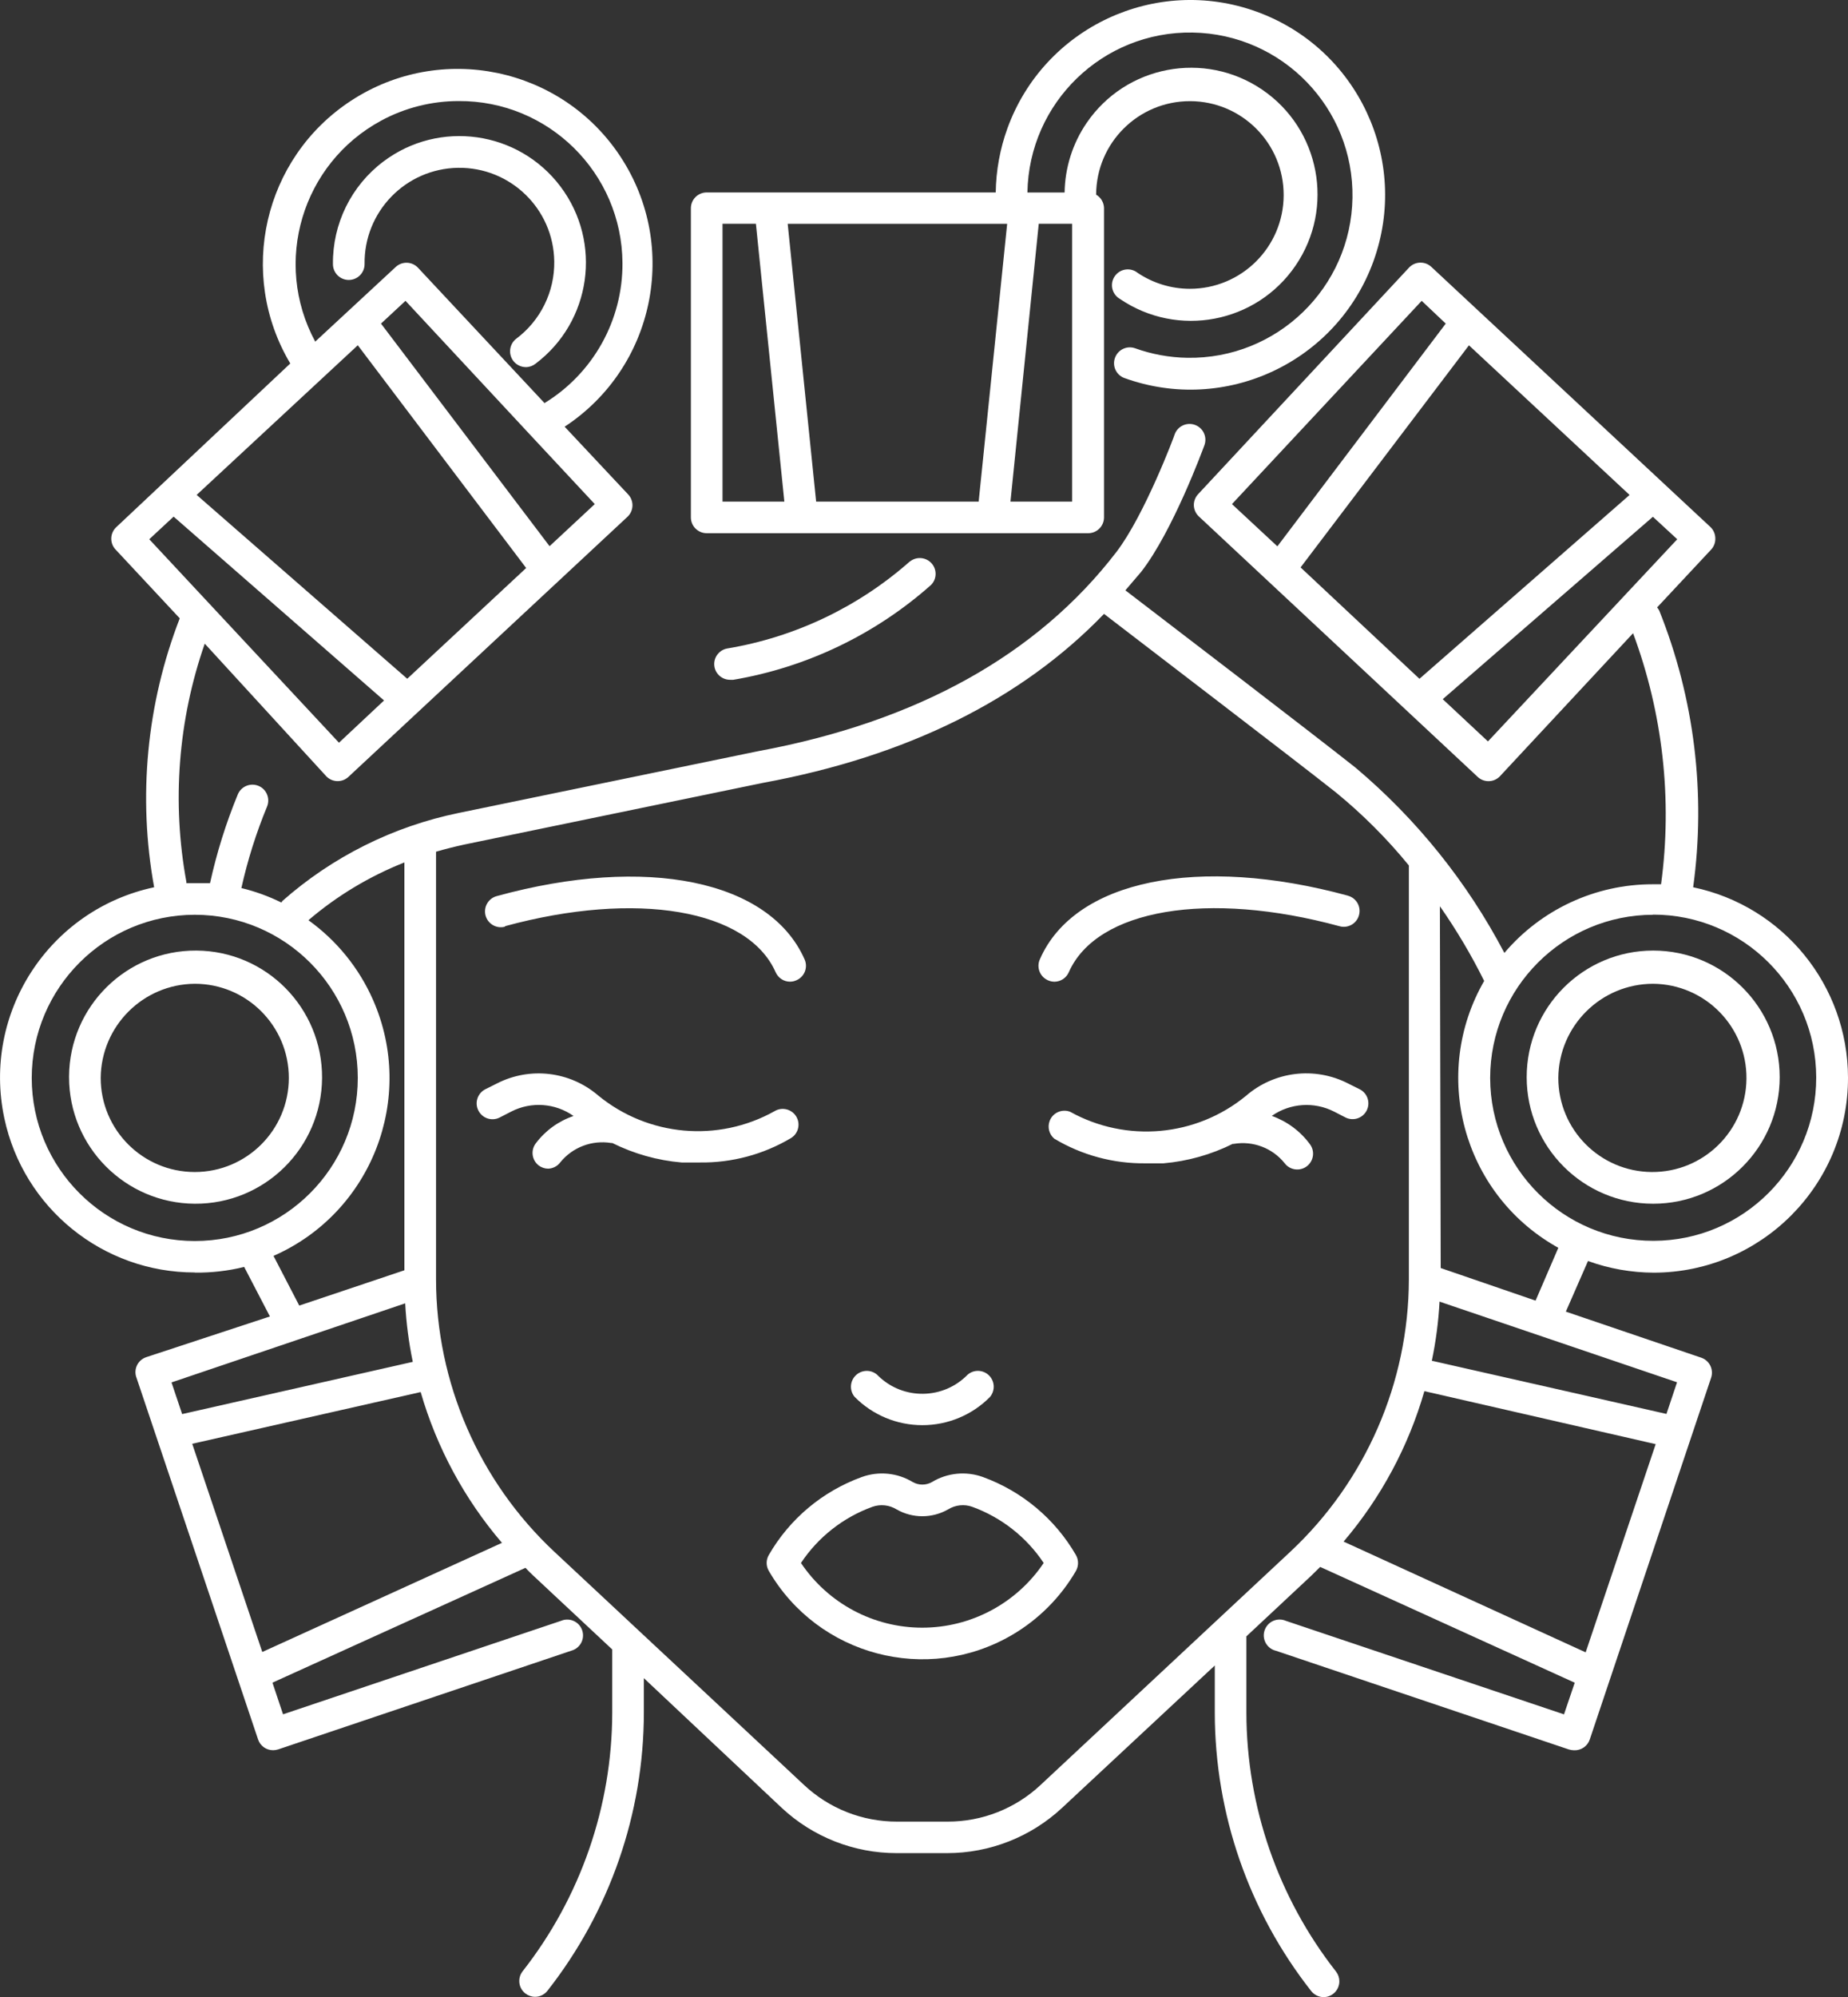
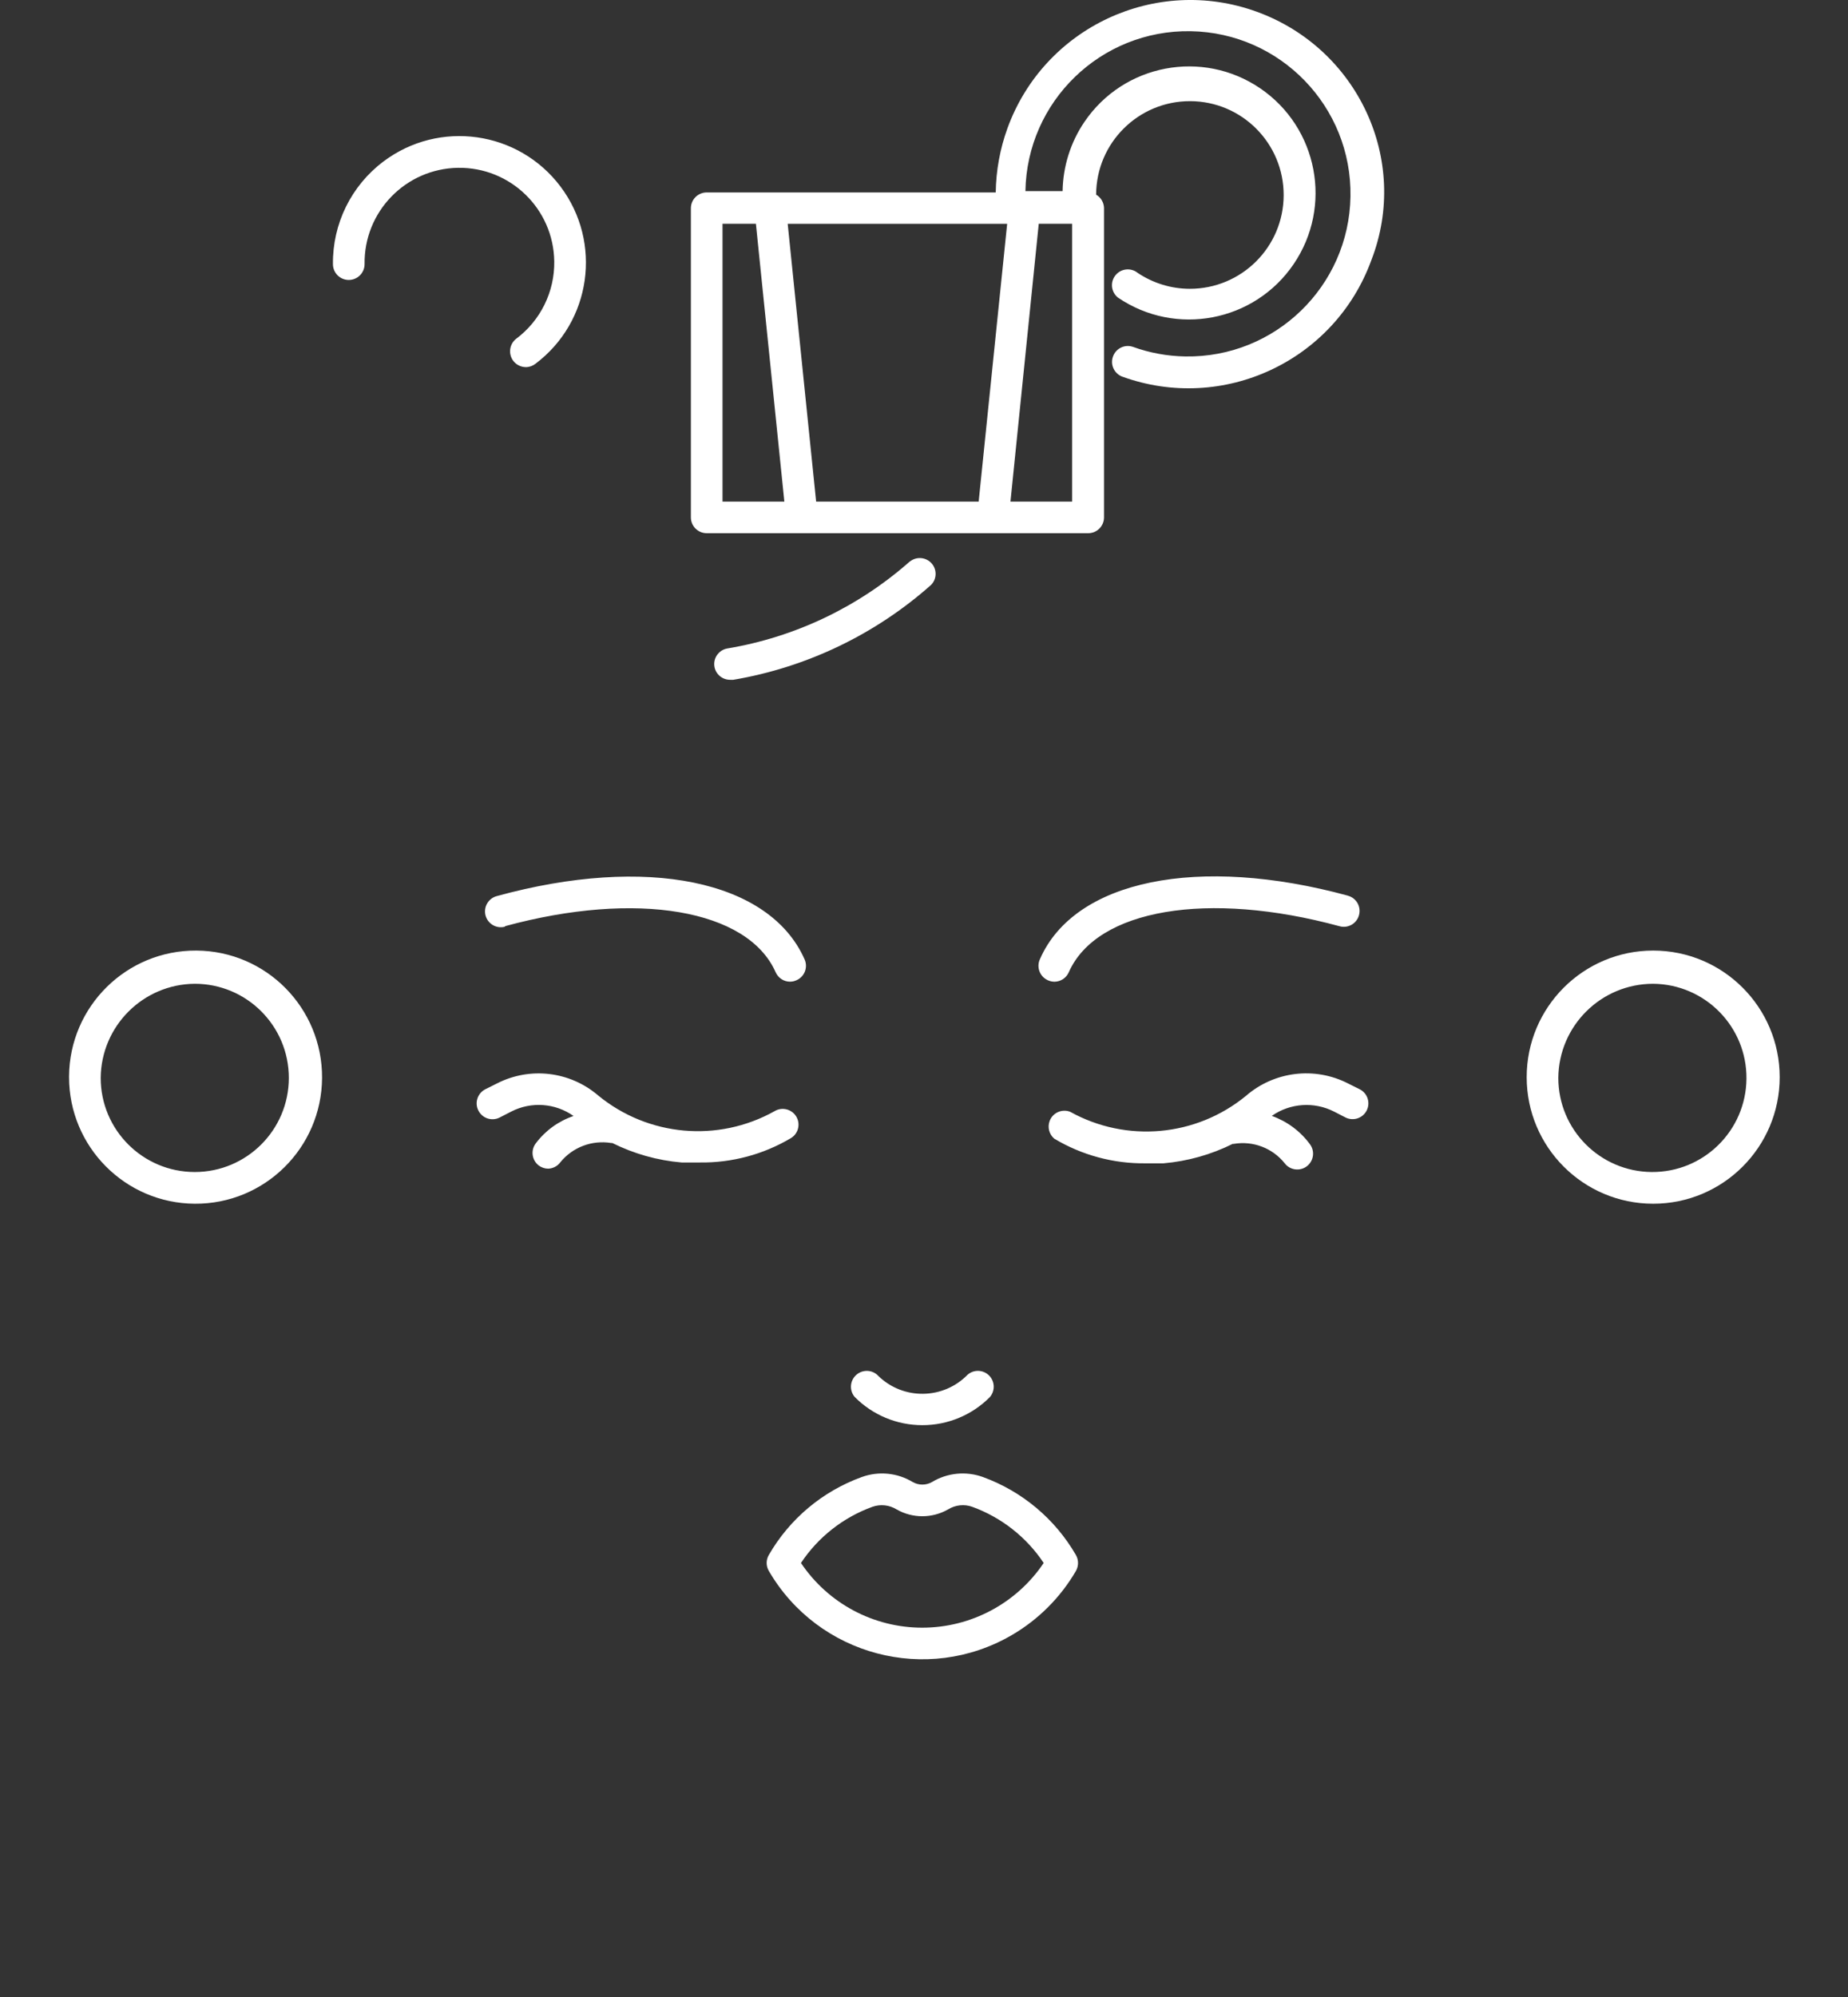
<svg xmlns="http://www.w3.org/2000/svg" xml:space="preserve" data-sanitized-enable-background="new 0 0 37.033 40" viewBox="0 0 37.033 40" height="40px" width="37.033px" y="0px" x="0px" id="Layer_1" version="1.1">
  <rect x="0" y="0" width="37.033" height="40" fill="#333333" stroke="none" />
  <g>
    <path d="M27.25,21.817l-0.002-0.001l-0.234-0.117c-0.669-0.342-1.48-0.243-2.047,0.25   c-0.999,0.818-2.395,0.943-3.523,0.317c-0.163-0.062-0.347,0.019-0.409,0.183c-0.048,0.126-0.011,0.269,0.092,0.356   c0.551,0.33,1.183,0.501,1.825,0.494h0.364c0.483-0.042,0.954-0.174,1.388-0.39c0.007,0.002,0.015,0.002,0.022,0   c0.384-0.064,0.773,0.083,1.017,0.387c0.105,0.14,0.304,0.168,0.444,0.063c0.139-0.105,0.168-0.303,0.063-0.443   c-0.192-0.261-0.458-0.458-0.764-0.567c0.368-0.257,0.848-0.29,1.248-0.086l0.234,0.12c0.154,0.074,0.339,0.012,0.418-0.139   C27.467,22.088,27.406,21.897,27.25,21.817L27.25,21.817z M27.011,17.938c-2.991-0.814-5.472-0.317-6.169,1.267   c-0.076,0.158-0.01,0.347,0.148,0.423c0.003,0.002,0.007,0.003,0.01,0.005c0.041,0.019,0.085,0.028,0.13,0.029   c0.125-0.001,0.238-0.075,0.288-0.19c0.561-1.267,2.791-1.638,5.424-0.922c0.169,0.048,0.344-0.05,0.391-0.219   c0.048-0.169-0.05-0.344-0.219-0.391C27.013,17.939,27.012,17.939,27.011,17.938L27.011,17.938z M15.956,22.361   c-0.091-0.149-0.286-0.197-0.435-0.106l-0.002,0.001c-1.131,0.631-2.532,0.505-3.533-0.317c-0.564-0.483-1.363-0.578-2.025-0.241   l-0.234,0.117c-0.157,0.079-0.22,0.27-0.141,0.426c0.079,0.157,0.27,0.22,0.426,0.141l0,0l0.234-0.12   c0.4-0.205,0.881-0.17,1.248,0.089c-0.302,0.102-0.566,0.293-0.757,0.548c-0.106,0.139-0.079,0.338,0.06,0.444   c0.055,0.041,0.122,0.063,0.19,0.063c0.095-0.004,0.184-0.05,0.241-0.127c0.246-0.303,0.635-0.45,1.02-0.387h0.022   c0.434,0.216,0.905,0.349,1.388,0.39h0.364c0.643,0.009,1.275-0.16,1.828-0.488C15.999,22.704,16.046,22.51,15.956,22.361   L15.956,22.361z M16.124,19.215L16.124,19.215c-0.7-1.585-3.169-2.092-6.169-1.268c-0.169,0.045-0.27,0.219-0.225,0.388   s0.219,0.27,0.388,0.225c0.001,0,0.003-0.001,0.004-0.001v-0.01c2.633-0.716,4.864-0.336,5.421,0.922   c0.051,0.116,0.165,0.191,0.291,0.19c0.044-0.001,0.087-0.01,0.127-0.029C16.122,19.563,16.195,19.375,16.124,19.215z    M21.561,31.144c-0.418-0.723-1.078-1.276-1.863-1.562c-0.339-0.123-0.715-0.086-1.023,0.101c-0.119,0.067-0.264,0.067-0.383,0   c-0.308-0.187-0.684-0.224-1.023-0.101c-0.786,0.285-1.446,0.838-1.863,1.562c-0.057,0.098-0.057,0.219,0,0.317   c0.989,1.7,3.169,2.276,4.869,1.287c0.533-0.31,0.977-0.754,1.287-1.287C21.617,31.363,21.617,31.242,21.561,31.144z    M18.481,32.599c-0.975,0-1.887-0.486-2.43-1.296c0.345-0.519,0.847-0.913,1.432-1.125c0.16-0.056,0.337-0.038,0.482,0.051   c0.321,0.184,0.715,0.184,1.036,0c0.145-0.089,0.322-0.108,0.482-0.051c0.585,0.213,1.087,0.607,1.432,1.125   C20.37,32.113,19.457,32.599,18.481,32.599L18.481,32.599z M19.803,27.532c-0.119-0.102-0.294-0.102-0.412,0   c-0.488,0.501-1.291,0.512-1.792,0.023c-0.008-0.008-0.016-0.015-0.023-0.023c-0.133-0.114-0.333-0.098-0.447,0.035   c-0.102,0.119-0.102,0.294,0,0.412c0.357,0.361,0.845,0.564,1.353,0.564c0.509,0.001,0.998-0.202,1.356-0.564   C19.951,27.846,19.936,27.646,19.803,27.532L19.803,27.532z M18.654,11.267c-0.115-0.112-0.295-0.121-0.42-0.021l-0.006,0.003   c-1.032,0.91-2.299,1.513-3.656,1.739c-0.172,0.032-0.286,0.197-0.254,0.369c0,0,0,0,0,0l0,0.001   c0.029,0.151,0.163,0.259,0.317,0.257h0.06c1.473-0.25,2.847-0.909,3.964-1.901C18.781,11.59,18.779,11.39,18.654,11.267   C18.654,11.267,18.654,11.267,18.654,11.267L18.654,11.267z M3.935,19.038c-1.4-0.009-2.542,1.119-2.551,2.519l0,0.016   c0,1.394,1.125,2.526,2.519,2.535c1.4,0.009,2.542-1.119,2.551-2.519C6.462,20.188,5.335,19.046,3.935,19.038z M3.903,23.473   c-1.041,0-1.885-0.844-1.885-1.885c0.009-1.038,0.848-1.877,1.885-1.885c1.041,0,1.885,0.844,1.885,1.885   C5.788,22.629,4.944,23.473,3.903,23.473z" fill="#FFFFFF" />
-     <path d="M33.141,25.489c2.154-0.005,3.897-1.755,3.892-3.909c-0.004-1.844-1.298-3.433-3.103-3.81   c0.258-1.874,0.025-3.782-0.678-5.538c-0.012-0.024-0.027-0.046-0.044-0.067l1.084-1.16c0.057-0.062,0.086-0.144,0.082-0.228   c-0.002-0.084-0.037-0.164-0.098-0.222l-5.592-5.209c-0.127-0.12-0.328-0.114-0.448,0.014l-0.002,0.002L24.01,9.897   c-0.057,0.061-0.088,0.142-0.086,0.225c0.003,0.084,0.039,0.164,0.101,0.222l5.58,5.209c0.124,0.123,0.323,0.123,0.447,0   l2.674-2.871c0.597,1.605,0.79,3.332,0.561,5.028h-0.171c-1.144,0-2.229,0.503-2.969,1.375c-0.744-1.418-1.757-2.678-2.982-3.71   c-0.868-0.688-3.723-2.871-4.613-3.552c0.105-0.12,0.206-0.244,0.317-0.371c0.634-0.814,1.236-2.452,1.267-2.535   c0.06-0.164-0.024-0.347-0.189-0.407c-0.164-0.06-0.347,0.024-0.407,0.189l0,0c0,0.016-0.602,1.616-1.166,2.354   c-1.584,2.063-3.999,3.403-7.183,3.992l-5.995,1.236c-1.315,0.269-2.537,0.879-3.542,1.768c0,0,0,0.019-0.019,0.025   c-0.255-0.125-0.523-0.222-0.798-0.288c0.125-0.559,0.297-1.106,0.516-1.635c0.065-0.163-0.014-0.348-0.176-0.413   c-0.16-0.064-0.342,0.011-0.41,0.169c-0.238,0.576-0.424,1.172-0.558,1.781H3.735v-0.025c-0.293-1.596-0.166-3.24,0.368-4.772   l2.44,2.661c0.124,0.123,0.323,0.123,0.447,0l5.592-5.209c0.123-0.124,0.123-0.323,0-0.447l-1.267-1.35   c1.802-1.183,2.304-3.603,1.121-5.405S8.831,0.838,7.029,2.021c-1.746,1.146-2.28,3.464-1.212,5.259l-3.485,3.276   c-0.129,0.119-0.137,0.319-0.018,0.448l0.002,0.002l1.286,1.378c-0.664,1.714-0.842,3.578-0.513,5.386   c-2.107,0.449-3.451,2.52-3.002,4.627c0.384,1.801,1.975,3.089,3.817,3.088v0.003c0.333,0.004,0.665-0.034,0.989-0.114l0.516,0.992   L2.934,27.18c-0.167,0.054-0.258,0.232-0.204,0.399c0.001,0.004,0.003,0.009,0.005,0.013l2.437,7.246   c0.043,0.129,0.165,0.216,0.301,0.215c0.034,0,0.069-0.006,0.101-0.016l5.874-1.977c0.169-0.045,0.27-0.218,0.225-0.388   c-0.045-0.169-0.218-0.27-0.388-0.225c-0.014,0.004-0.027,0.008-0.04,0.014l-5.573,1.873l-0.212-0.634l5.07-2.3   c0.051,0.054,0.101,0.105,0.155,0.155l1.584,1.48v1.267c-0.004,1.879-0.637,3.702-1.797,5.18c-0.107,0.139-0.081,0.338,0.058,0.444   c0.055,0.042,0.123,0.066,0.193,0.066c0.098,0,0.19-0.046,0.25-0.124c1.247-1.588,1.927-3.548,1.93-5.567v-0.691l2.763,2.598   c0.625,0.583,1.449,0.907,2.303,0.906h1.011c0.855,0,1.678-0.324,2.303-0.906l3.061-2.852v0.951   c0.003,2.019,0.682,3.979,1.93,5.567c0.06,0.078,0.152,0.123,0.25,0.124c0.175,0,0.317-0.143,0.316-0.318   c0-0.07-0.023-0.137-0.066-0.193c-1.16-1.478-1.792-3.302-1.797-5.18v-1.534l1.302-1.217l0.177-0.174l5.101,2.319l-0.215,0.634   l-5.573-1.873c-0.161-0.07-0.347,0.004-0.417,0.165c-0.07,0.161,0.004,0.347,0.165,0.417c0.017,0.007,0.034,0.013,0.052,0.017   l5.871,1.977c0.033,0.01,0.067,0.015,0.101,0.016c0.142,0.007,0.272-0.081,0.317-0.215l2.433-7.249   c0.054-0.165-0.035-0.344-0.2-0.399l-2.712-0.922l0.444-1.014C32.246,25.409,32.692,25.487,33.141,25.489L33.141,25.489z    M24.688,10.096l3.802-4.071l0.482,0.456l-3.374,4.461L24.688,10.096L24.688,10.096z M26.063,11.364l3.374-4.448l3.219,2.997   l-4.211,3.682L26.063,11.364z M29.818,14.849l-0.906-0.846l4.211-3.653l0.488,0.45L29.818,14.849z M11.919,10.096l-0.906,0.843   L7.635,6.481l0.491-0.456l2.484,2.668L11.919,10.096z M7.639,2.416c0.477-0.258,1.01-0.392,1.552-0.392   c1.802-0.011,3.272,1.442,3.283,3.244c0.007,1.144-0.586,2.208-1.562,2.805L8.377,5.363C8.258,5.235,8.058,5.228,7.93,5.347   L6.317,6.842C5.46,5.255,6.052,3.273,7.639,2.416z M7.17,6.915l3.374,4.461l-2.383,2.218l-4.22-3.682   C3.941,9.912,7.17,6.915,7.17,6.915z M2.991,10.8l0.488-0.453l4.217,3.682l-0.903,0.846C6.793,14.874,2.991,10.8,2.991,10.8z    M29.742,19.646c-1.072,1.862-0.432,4.241,1.43,5.313c0.019,0.011,0.037,0.021,0.056,0.032l-0.456,1.058l-1.901-0.653l-0.016-7.246   C29.187,18.626,29.484,19.126,29.742,19.646L29.742,19.646z M8.104,17.273v8.168l-2.107,0.707l-0.516-0.995   c1.967-0.865,2.86-3.161,1.994-5.128c-0.281-0.638-0.728-1.189-1.294-1.595C6.754,17.94,7.404,17.55,8.104,17.273z M3.903,24.855   c-1.804,0-3.267-1.463-3.267-3.267c0.002-1.803,1.463-3.265,3.267-3.267c1.804,0,3.267,1.463,3.267,3.267   C7.17,23.392,5.707,24.855,3.903,24.855z M3.437,27.687l4.683-1.584c0.021,0.394,0.072,0.786,0.152,1.172L3.65,28.321   C3.65,28.321,3.437,27.687,3.437,27.687z M5.256,33.086l-1.404-4.17l4.578-1.036c0.321,1.111,0.876,2.141,1.629,3.02L5.256,33.086z    M25.857,31.078l-5,4.667c-0.506,0.476-1.175,0.74-1.869,0.738h-1.011c-0.695,0.002-1.364-0.262-1.869-0.738l-5-4.667   c-1.51-1.413-2.368-3.388-2.37-5.456v-8.564c0.184-0.054,0.374-0.101,0.564-0.143l5.988-1.236c2.89-0.532,5.18-1.67,6.834-3.384   c0.827,0.637,3.767,2.88,4.645,3.574c0.536,0.438,1.026,0.928,1.464,1.464v8.292C28.228,27.692,27.368,29.666,25.857,31.078   L25.857,31.078z M31.776,33.093l-4.851-2.218c0.748-0.878,1.3-1.905,1.619-3.013l4.635,1.061L31.776,33.093z M33.607,27.684   l-0.212,0.634l-4.702-1.065c0.082-0.392,0.134-0.789,0.155-1.188l0.006,0.006L33.607,27.684z M29.862,21.591v-0.003   c0.002-1.803,1.463-3.265,3.267-3.267l-0.006-0.003c1.804-0.003,3.27,1.456,3.273,3.26c0.003,1.804-1.456,3.27-3.26,3.273   C31.331,24.855,29.866,23.395,29.862,21.591z" fill="#FFFFFF" />
-     <path d="M33.129,19.038c-1.4,0-2.535,1.135-2.535,2.535s1.135,2.535,2.535,2.535s2.535-1.135,2.535-2.535   S34.529,19.038,33.129,19.038z M33.097,23.473c-1.035-0.009-1.869-0.85-1.869-1.885c0.009-1.044,0.857-1.885,1.901-1.885   c1.041,0.009,1.878,0.86,1.869,1.901C34.989,22.645,34.138,23.482,33.097,23.473z M11.232,3.736   C10.39,2.618,8.801,2.393,7.683,3.235C7.038,3.72,6.663,4.483,6.672,5.29c0,0.175,0.142,0.317,0.317,0.317   c0.175,0,0.317-0.142,0.317-0.317C7.291,4.24,8.129,3.377,9.179,3.361c1.05-0.015,1.913,0.823,1.928,1.873   c0.009,0.609-0.275,1.186-0.763,1.551c-0.138,0.107-0.163,0.306-0.056,0.445c0.06,0.077,0.152,0.122,0.249,0.123   c0.07,0,0.138-0.024,0.193-0.067C11.85,6.444,12.074,4.855,11.232,3.736L11.232,3.736z M25.185,0.235   C23.16-0.5,20.923,0.546,20.188,2.571c-0.149,0.412-0.228,0.846-0.234,1.283h-5.792c-0.175,0-0.317,0.142-0.317,0.317v6.191   c0,0.175,0.142,0.317,0.317,0.317h7.645c0.175,0,0.317-0.142,0.317-0.317V4.165c-0.003-0.11-0.063-0.211-0.158-0.266   c0.003-1.038,0.847-1.876,1.885-1.873c1.038,0.003,1.876,0.847,1.873,1.885c-0.003,1.038-0.847,1.876-1.885,1.873   c-0.371-0.001-0.734-0.113-1.042-0.32c-0.137-0.109-0.336-0.086-0.445,0.051c-0.109,0.137-0.086,0.336,0.051,0.445   c0.013,0.01,0.026,0.019,0.04,0.027c1.158,0.787,2.734,0.487,3.521-0.67s0.487-2.734-0.67-3.521   c-1.158-0.787-2.734-0.487-3.521,0.67c-0.279,0.41-0.431,0.893-0.439,1.389h-0.745c0.03-1.799,1.512-3.233,3.311-3.203   c1.799,0.03,3.233,1.512,3.203,3.311c-0.03,1.799-1.512,3.233-3.311,3.203c-0.359-0.006-0.714-0.071-1.051-0.193   c-0.166-0.055-0.345,0.035-0.4,0.202c-0.053,0.16,0.028,0.332,0.185,0.394c2.025,0.735,4.262-0.311,4.997-2.336   C28.256,3.207,27.21,0.97,25.185,0.235L25.185,0.235z M14.479,10.046V4.482h0.669l0.57,5.564H14.479z M19.612,10.046h-3.257   l-0.57-5.564h4.398L19.612,10.046L19.612,10.046z M20.816,4.482h0.669v5.564h-1.236L20.816,4.482z" fill="#FFFFFF" />
+     <path d="M33.129,19.038c-1.4,0-2.535,1.135-2.535,2.535s1.135,2.535,2.535,2.535s2.535-1.135,2.535-2.535   S34.529,19.038,33.129,19.038z M33.097,23.473c-1.035-0.009-1.869-0.85-1.869-1.885c0.009-1.044,0.857-1.885,1.901-1.885   c1.041,0.009,1.878,0.86,1.869,1.901C34.989,22.645,34.138,23.482,33.097,23.473z M11.232,3.736   C10.39,2.618,8.801,2.393,7.683,3.235C7.038,3.72,6.663,4.483,6.672,5.29c0,0.175,0.142,0.317,0.317,0.317   c0.175,0,0.317-0.142,0.317-0.317C7.291,4.24,8.129,3.377,9.179,3.361c1.05-0.015,1.913,0.823,1.928,1.873   c0.009,0.609-0.275,1.186-0.763,1.551c-0.138,0.107-0.163,0.306-0.056,0.445c0.06,0.077,0.152,0.122,0.249,0.123   c0.07,0,0.138-0.024,0.193-0.067C11.85,6.444,12.074,4.855,11.232,3.736L11.232,3.736z M25.185,0.235   C23.16-0.5,20.923,0.546,20.188,2.571c-0.149,0.412-0.228,0.846-0.234,1.283h-5.792c-0.175,0-0.317,0.142-0.317,0.317v6.191   c0,0.175,0.142,0.317,0.317,0.317h7.645c0.175,0,0.317-0.142,0.317-0.317V4.165c-0.003-0.11-0.063-0.211-0.158-0.266   c0.003-1.038,0.847-1.876,1.885-1.873c1.038,0.003,1.876,0.847,1.873,1.885c-0.003,1.038-0.847,1.876-1.885,1.873   c-0.371-0.001-0.734-0.113-1.042-0.32c-0.137-0.109-0.336-0.086-0.445,0.051c-0.109,0.137-0.086,0.336,0.051,0.445   c1.158,0.787,2.734,0.487,3.521-0.67s0.487-2.734-0.67-3.521   c-1.158-0.787-2.734-0.487-3.521,0.67c-0.279,0.41-0.431,0.893-0.439,1.389h-0.745c0.03-1.799,1.512-3.233,3.311-3.203   c1.799,0.03,3.233,1.512,3.203,3.311c-0.03,1.799-1.512,3.233-3.311,3.203c-0.359-0.006-0.714-0.071-1.051-0.193   c-0.166-0.055-0.345,0.035-0.4,0.202c-0.053,0.16,0.028,0.332,0.185,0.394c2.025,0.735,4.262-0.311,4.997-2.336   C28.256,3.207,27.21,0.97,25.185,0.235L25.185,0.235z M14.479,10.046V4.482h0.669l0.57,5.564H14.479z M19.612,10.046h-3.257   l-0.57-5.564h4.398L19.612,10.046L19.612,10.046z M20.816,4.482h0.669v5.564h-1.236L20.816,4.482z" fill="#FFFFFF" />
  </g>
</svg>